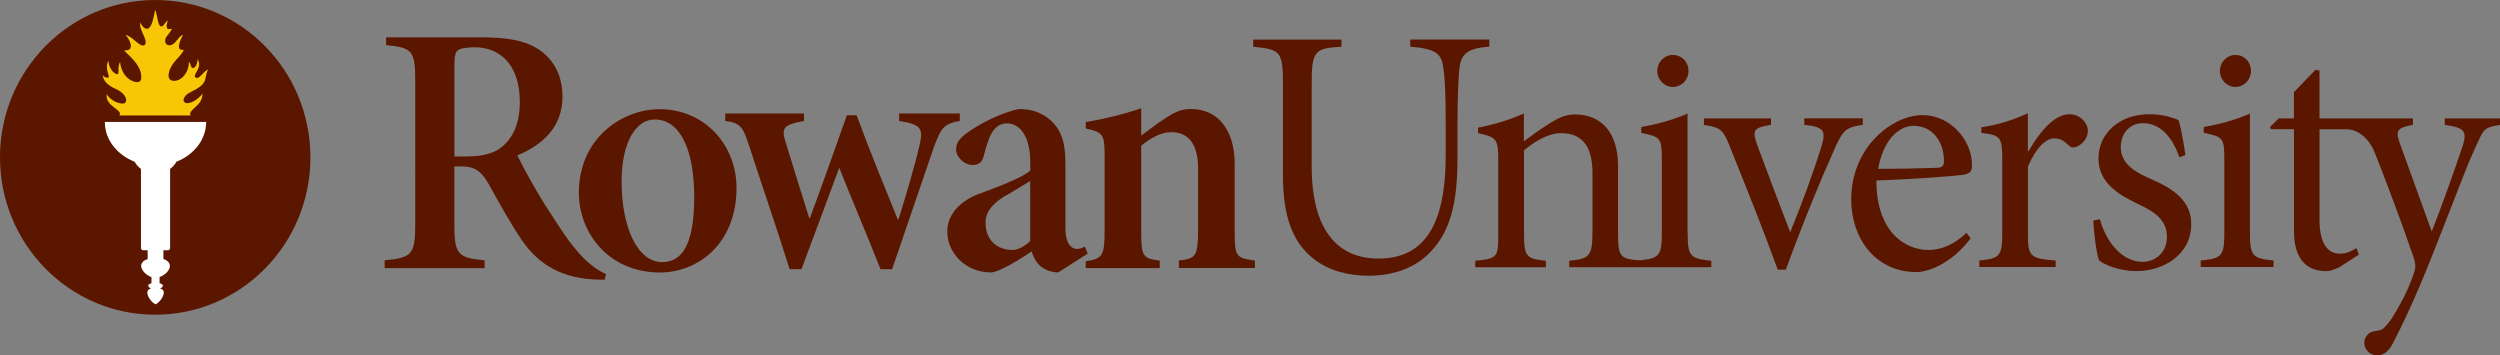
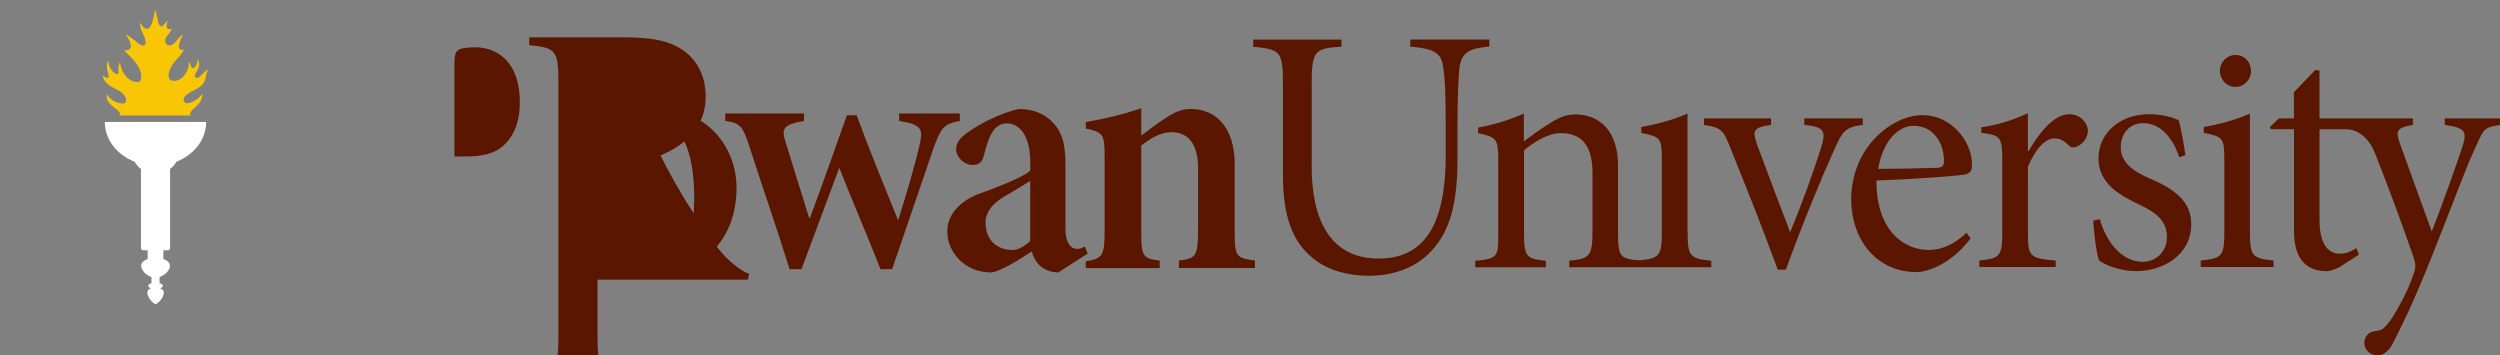
<svg xmlns="http://www.w3.org/2000/svg" id="Layer_2" viewBox="0 0 361.12 51.33">
  <rect x="0" y="0" width="361.12" height="51.33" fill="#808080" stroke="none" />
  <defs>
    <style>.cls-1{fill:#5b1600;}.cls-2{fill:#fff;}.cls-3{fill:#f9c606;}</style>
  </defs>
  <g id="Layer_1-2">
    <path class="cls-1" d="M215.14,6.73c-3.07.26-4.1.93-4.35,3.25-.1,1.34-.26,3.61-.26,8.3v4.64c0,5.93-.87,10.26-3.79,13.35-2.25,2.47-5.58,3.56-9.02,3.56-2.92,0-5.79-.72-7.94-2.42-3.12-2.42-4.46-6.23-4.46-12.11v-13.14c0-4.84-.41-5-4.3-5.41v-1.03h12.75v1.03c-3.89.21-4.3.62-4.3,5.41v11.9c0,7.58,2.61,13.29,9.68,13.29,7.99,0,9.68-7.26,9.68-15.05v-4.07c0-4.64-.1-6.9-.36-8.5-.26-2.06-1.18-2.68-4.76-2.99v-1.03h11.42v1.03Z" />
-     <path class="cls-1" d="M241.63,12.56c1.28,0,2.27-1.04,2.27-2.29,0-1.34-.99-2.33-2.23-2.33h-.05c-1.19,0-2.23.99-2.23,2.33,0,1.24,1.04,2.29,2.23,2.29" />
    <path class="cls-1" d="M243.76,33.6v-17.19c-2.18.94-4.45,1.54-6.68,1.94v.85c2.77.55,2.97.74,2.97,3.83v10.58c0,3.11-.33,3.65-2.7,3.94-.44.06-.9.05-1.34,0-2.05-.29-2.29-.8-2.29-3.88v-9.74c0-4.67-2.32-7.4-6.23-7.4-1.39,0-2.52.55-3.96,1.49-1.24.8-2.42,1.64-3.41,2.39v-4.02c-2.18.99-4.45,1.64-6.62,2.04v.8c2.62.6,2.92.74,2.92,3.92v10.54c0,3.38-.02,3.68-3.33,3.98v.94h10.21v-.94c-2.82-.3-3.16-.55-3.16-3.98v-11.98c1.43-1.19,3.46-2.48,5.34-2.48,3.46,0,4.55,2.43,4.55,5.76v8.3c0,3.73-.4,4.08-3.36,4.37v.94h20.52v-.94c-3.07-.3-3.41-.65-3.41-4.03" />
    <path class="cls-1" d="M269.07,18.04c-2.52.35-2.92.8-4.25,3.88-1.63,3.63-4.19,9.73-6.86,17.03h-1.17c-2.17-5.96-4.38-11.46-6.7-17.23-1.14-2.93-1.38-3.28-3.96-3.68v-.94h9.69v.94c-2.62.4-2.72.8-1.98,2.93,1.34,3.63,3.26,8.74,4.75,12.57,1.78-4.32,3.41-8.85,4.45-12.18.79-2.48.45-3.03-2.42-3.33v-.94h8.46v.94Z" />
    <path class="cls-1" d="M276.39,18.18c-2.18,0-4.4,2.14-5.09,6.21,2.82,0,5.59-.05,8.46-.15.74,0,1.04-.3,1.04-.89.05-2.63-1.48-5.17-4.35-5.17h-.05ZM284.65,34.43c-2.97,3.93-6.43,4.87-7.81,4.87-5.98,0-9.44-4.92-9.44-10.49,0-3.33,1.19-6.36,3.21-8.6,1.98-2.19,4.65-3.58,7.07-3.58h.05c4.01,0,7.12,3.63,7.12,7.2,0,.89-.25,1.19-1.09,1.39-.79.15-6.77.65-12.71.85-.05,7.26,4.01,10.04,7.52,10.04,1.83,0,3.66-.75,5.49-2.48l.59.79Z" />
    <path class="cls-1" d="M293.04,21.82c1.33-2.34,3.51-5.32,5.88-5.32,1.58,0,2.67,1.29,2.67,2.39,0,.89-.59,1.79-1.48,2.24-.54.25-.99.2-1.24-.1-.74-.7-1.29-1.04-2.13-1.04-1.19,0-2.62,1.29-3.81,4.08v9.59c0,3.38.25,3.68,4.01,3.97v.94h-11.03v-.94c2.92-.3,3.31-.6,3.31-3.97v-10.59c0-3.28-.25-3.53-3.02-3.88v-.8c2.27-.35,4.35-.94,6.72-2.04v5.47h.1Z" />
    <path class="cls-1" d="M314.79,22.71c-.94-2.83-2.72-4.92-5.24-4.92-1.88,0-3.21,1.44-3.21,3.48,0,2.33,2.03,3.58,4.1,4.47,3.76,1.59,6.08,3.38,6.08,6.66,0,4.42-4.05,6.76-7.91,6.76-2.47,0-4.6-.9-5.39-1.54-.35-.7-.79-4.07-.84-5.76l.94-.2c.89,3.23,3.16,6.16,6.18,6.16,1.83,0,3.51-1.34,3.51-3.58s-1.43-3.48-3.96-4.67c-2.82-1.34-5.93-3.03-5.93-6.71,0-3.48,2.92-6.36,7.32-6.36,1.98,0,3.26.45,4.25.84.35,1.09.84,3.93.99,5.07l-.89.3Z" />
    <path class="cls-1" d="M322.93,7.94c1.24,0,2.22.99,2.22,2.33,0,1.24-.99,2.29-2.27,2.29-1.19,0-2.22-1.04-2.22-2.29,0-1.34,1.04-2.33,2.22-2.33h.05ZM317.89,38.57v-.94c3.02-.3,3.41-.6,3.41-4.03v-10.58c0-3.08-.2-3.28-2.97-3.83v-.84c2.23-.4,4.5-.99,6.67-1.94v17.19c0,3.38.35,3.73,3.41,4.03v.94h-10.53Z" />
    <path class="cls-1" d="M361.12,17.1v.94c-2.57.4-2.36.74-3.7,3.58-1.28,2.78-2.72,6.8-6.08,15.26-2.82,7.08-4.52,10.4-5.71,12.74-.62,1.23-1.55,1.86-2.55,1.68-1.41-.26-1.86-1.66-1.36-2.58.68-1.25,1.89-.66,2.57-1.3.92-.87,1.62-1.99,2.84-4.29.94-1.84,1.36-3.12,1.61-3.86.25-.7.15-1.29-.1-2.09-.99-2.89-2.04-5.79-3.03-8.42-.98-2.64-1.9-5-2.61-6.78-.73-1.77-1.82-2.6-2.62-2.98-.48-.22-.99-.33-1.52-.33h-3.81v13.1c0,4.08,1.68,4.87,2.92,4.87s1.73-.45,2.42-.8l.35.94-2.86,1.84c-.79.35-1.38.55-1.78.55-3.11,0-4.74-1.94-4.74-5.82v-14.69h-3.32l-.15-.32,1.28-1.24h2.18v-3.78l3.11-3.23.59.1v6.91h13.49v.94c-2.33.4-2.57.84-1.83,2.83l4.55,12.57c1.33-3.33,3.56-9.59,4.5-12.47.59-1.99.3-2.53-2.62-2.93v-.94h8Z" />
-     <path class="cls-1" d="M67.17,22.6c2.42,0,4.11-.36,5.4-1.44,1.69-1.44,2.52-3.6,2.52-6.42,0-5.7-3.18-7.91-6.47-7.91-1.28,0-2.11.15-2.52.46-.31.31-.46.77-.46,2v13.31h1.54ZM87.34,40.4c-.36,0-.91,0-1.45-.03-5.55-.26-8.7-2.82-10.86-6.21-1.44-2.16-3.03-5.04-4.52-7.71-.98-1.64-1.85-2.41-3.85-2.41h-1.03v8.32c0,4.37.46,4.88,4.37,5.24v1.13h-14.44v-1.13c3.96-.36,4.42-.87,4.42-5.24V11.66c0-4.37-.46-4.78-4.21-5.14v-1.13h13.51c4.16,0,6.63.46,8.68,1.85,2,1.39,3.29,3.65,3.29,6.73,0,4.47-2.98,6.99-6.52,8.48.82,1.7,2.74,5.21,4.28,7.57,1.8,2.77,2.91,4.57,4.04,5.85,1.4,1.84,3.35,3.29,4.49,3.7l-.19.83Z" />
+     <path class="cls-1" d="M67.17,22.6c2.42,0,4.11-.36,5.4-1.44,1.69-1.44,2.52-3.6,2.52-6.42,0-5.7-3.18-7.91-6.47-7.91-1.28,0-2.11.15-2.52.46-.31.31-.46.77-.46,2v13.31h1.54ZM87.34,40.4h-1.03v8.32c0,4.37.46,4.88,4.37,5.24v1.13h-14.44v-1.13c3.96-.36,4.42-.87,4.42-5.24V11.66c0-4.37-.46-4.78-4.21-5.14v-1.13h13.51c4.16,0,6.63.46,8.68,1.85,2,1.39,3.29,3.65,3.29,6.73,0,4.47-2.98,6.99-6.52,8.48.82,1.7,2.74,5.21,4.28,7.57,1.8,2.77,2.91,4.57,4.04,5.85,1.4,1.84,3.35,3.29,4.49,3.7l-.19.83Z" />
    <path class="cls-1" d="M94.53,17.26c-2.55,0-4.74,3.08-4.74,8.99,0,6.47,2.24,11.61,5.86,11.61,2.39,0,4.63-1.7,4.63-9.4,0-6.73-1.99-11.2-5.7-11.2h-.05ZM95.24,15.77c6.67,0,11.15,5.29,11.15,11.36,0,8.22-5.76,12.37-11.36,12.23-7.31-.18-11.31-5.84-11.41-11.25-.14-8.22,6.37-12.33,11.56-12.33h.05Z" />
    <path class="cls-1" d="M128.87,38.89h-1.68c-1.93-4.92-3.99-9.67-5.96-14.65l-5.46,14.65h-1.71c-1.93-6.19-4-12.09-5.88-17.93-.86-2.62-1.26-3.24-3.42-3.49v-1.08h11.38v1.08c-3.07.56-3.27,1.08-2.67,3.03,1.11,3.65,2.27,7.3,3.42,11h.1c1.76-4.73,3.52-9.71,5.34-14.85h1.41c1.81,4.93,3.83,9.86,5.94,15.05h.1c.96-3.03,2.42-7.91,3.07-10.84.5-2.21.3-2.88-2.97-3.39v-1.08h8.76v1.08c-2.37.41-2.72,1.08-3.73,3.75l-6.05,17.68Z" />
    <path class="cls-1" d="M156.83,38.72h10.69v-1.08c-2.37-.31-2.67-.51-2.67-4.06v-12.54c1.31-1.08,2.87-1.95,4.33-1.95,2.42,0,3.88,1.64,3.88,5.24v8.68c0,4.06-.3,4.32-2.77,4.62v1.08h10.98v-1.08c-2.67-.36-2.92-.51-2.92-4.06v-9.87c0-4.93-2.42-7.96-6.35-7.96-1.46,0-2.42.51-3.98,1.54-1.11.72-2.11,1.54-3.17,2.31v-3.96c-2.67.93-5.54,1.59-8.01,2v.93c2.47.56,2.72.77,2.72,4.01v10.74c0,3.59-.29,4.07-2.73,4.43v.97Z" />
    <path class="cls-1" d="M148.81,34.83c-.79.72-1.73,1.28-2.57,1.28-1.95,0-3.88-1.17-3.88-3.99,0-1.85,1.61-3.15,3.19-4.02,1.04-.57,2.37-1.45,3.26-1.96v8.7ZM156.69,35.6c-.6.41-1.39.51-1.94.06-.47-.39-.85-1.16-.85-2.69v-9.25c0-2.88-.44-4.99-2.42-6.58-1.18-.92-2.52-1.39-4.29-1.39-2.57.51-5.87,2.21-7.65,3.55-1.09.82-1.43,1.49-1.43,2.27,0,1.18,1.23,2.26,2.37,2.26.89,0,1.43-.36,1.68-1.54.44-1.7.84-2.83,1.38-3.49.49-.62,1.09-.98,1.88-.98,1.92,0,3.4,1.85,3.4,5.65v1.18c-1.18,1.03-4.78,2.39-7.59,3.42-2.47.98-4.4,2.85-4.4,5.37,0,2.98,2.52,5.91,6.32,5.91,1.08,0,4.05-1.8,5.87-3.03.2.67.54,1.39,1.13,2,.59.57,1.63,1.03,2.71,1.03l4.26-2.72-.42-1.03Z" />
-     <path class="cls-1" d="M0,22.73C0,10.17,10.04,0,22.42,0s22.42,10.17,22.42,22.73-10.04,22.73-22.42,22.73S0,35.28,0,22.73" />
    <path class="cls-3" d="M27.54,16.67c-.5-.84,1.83-1.37,1.68-3.15-.43.79-2.01,1.71-2.54,1.27-.42-.36.04-1,.54-1.31.62-.38,1.43-.65,2.03-1.29.6-.63.4-1.51.82-2.14-.45.1-.92.83-1.31,1.1-.41.27-.72,0-.59-.34.2-.53,1.01-1.33.35-2.3.09.38-.23,1.35-.67,1.31-.34-.04-.22-.61-.57-.87.06.99-.59,2.31-1.63,2.65-.71.23-1.54.03-1.24-1.16.4-1.57,1.75-2.22,2.14-3.26-1.36.27-.36-1.71-.12-2.13-.55.07-1.01,1.26-1.71,1.46-.63.18-1.02-.32-.8-.95.16-.46.77-.89.9-1.44-1.21.47-.59-1.01-.59-1.17-.37.22-.6.97-1.01.85-.4-.12-.52-1.6-.73-2.22-.02-.05-.09-.05-.11,0-.15.69-.38,2.32-1.02,2.56-.44.16-.91-.49-1.08-.88-.21.74.51,1.77.69,2.4.25.84-.15,1.17-.87.7-.55-.36-1.21-1.17-1.98-1.31.57.5,1.52,2.4-.17,2.21.28.53,2.5,1.94,2.46,3.93-.02.99-.95.69-1.49.41-1.09-.58-1.51-1.82-1.57-2.65-.15.26-.28.6-.23,1.31.05.75-.44.43-.78.12-.3-.27-.67-.92-.66-1.6-.27.38-.3,1.04-.13,1.6.12.41.23.7.11.81-.13.11-.55,0-.83-.33.11,1,1.02,1.6,1.9,1.99,1.32.58,1.7,1.54,1.41,1.94-.24.33-.96.13-1.45-.08-.44-.2-1.09-.69-1.26-1.13-.32,1.81,2.39,2.23,1.82,3.1h10.25Z" />
    <path class="cls-2" d="M29.79,17.61h-14.65c0,2.56,1.76,4.75,4.3,5.75.23.4.54.76.92,1.04v11.43c0,.17.14.32.32.32h.65v1.26c-.57.2-.94.55-.94.99,0,.58.63,1.31,1.49,1.63v.89c-.28.06-.47.17-.47.34,0,.16.16.3.41.39-.33.1-.54.3-.54.6,0,.47.4,1.23,1.11,1.67.05.03.11.03.16,0,.71-.44,1.11-1.2,1.11-1.67,0-.31-.22-.5-.54-.6.25-.09.41-.23.41-.39,0-.17-.19-.29-.48-.34v-.9c.91-.35,1.49-1.03,1.49-1.62,0-.45-.38-.8-.94-.99v-1.26h.65c.18,0,.32-.14.32-.32v-11.43c.38-.28.69-.63.91-1.04,2.53-.99,4.3-3.19,4.3-5.75" />
  </g>
</svg>